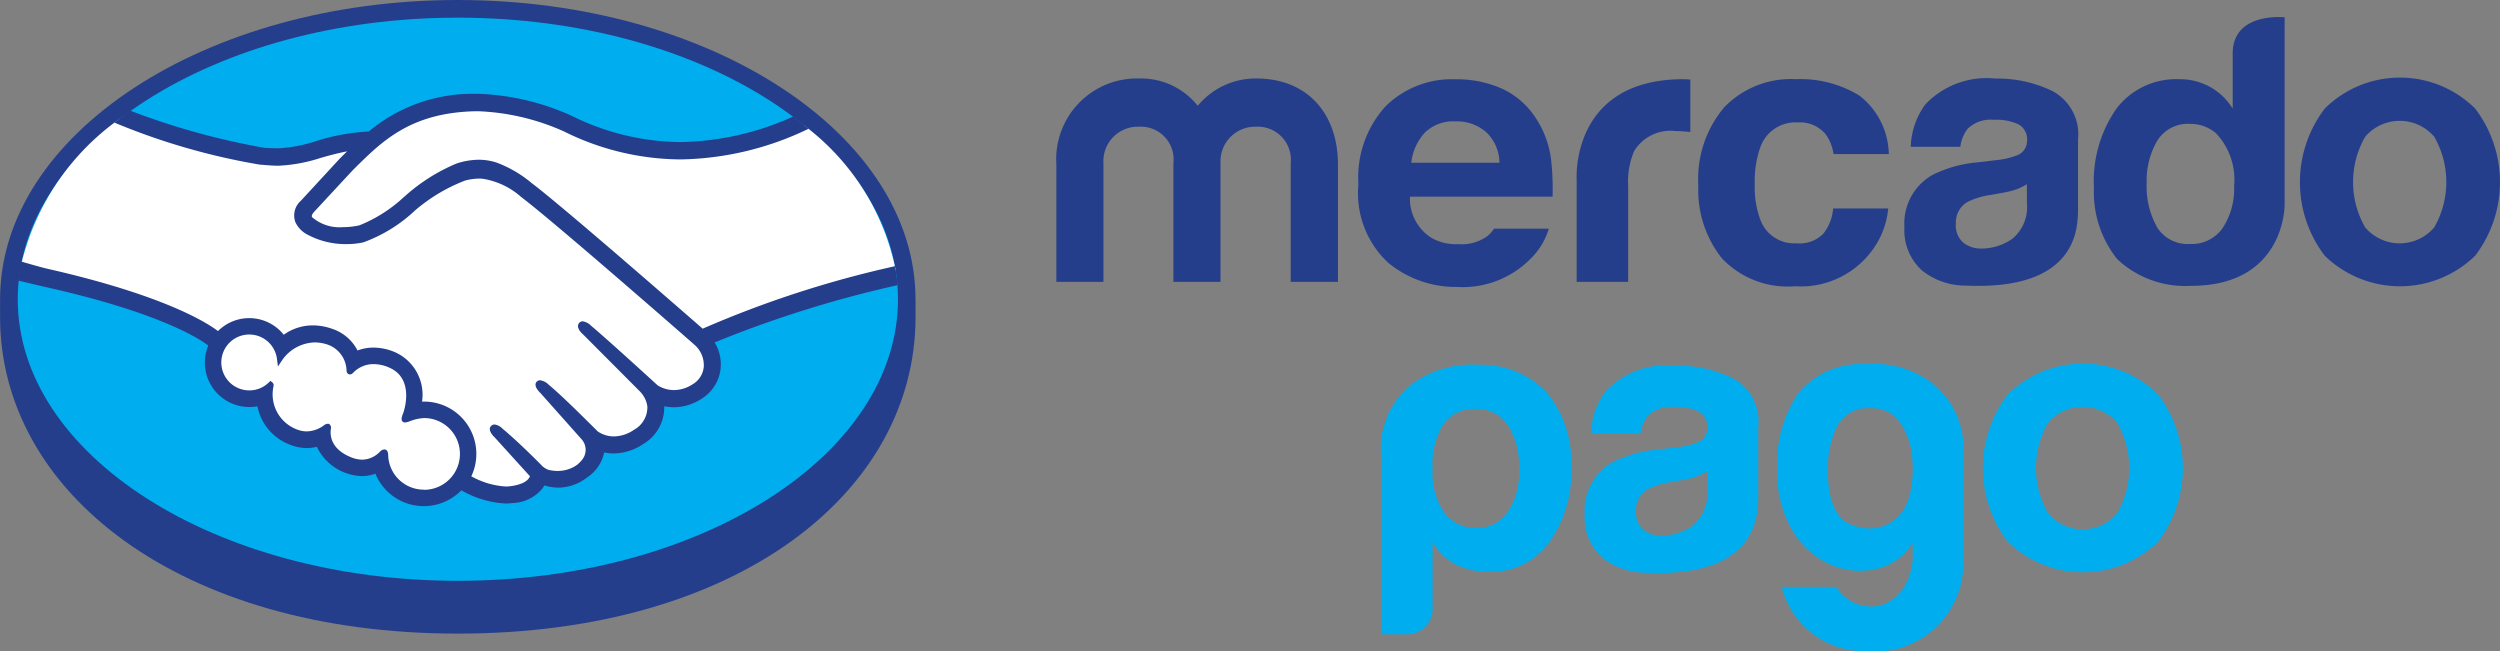
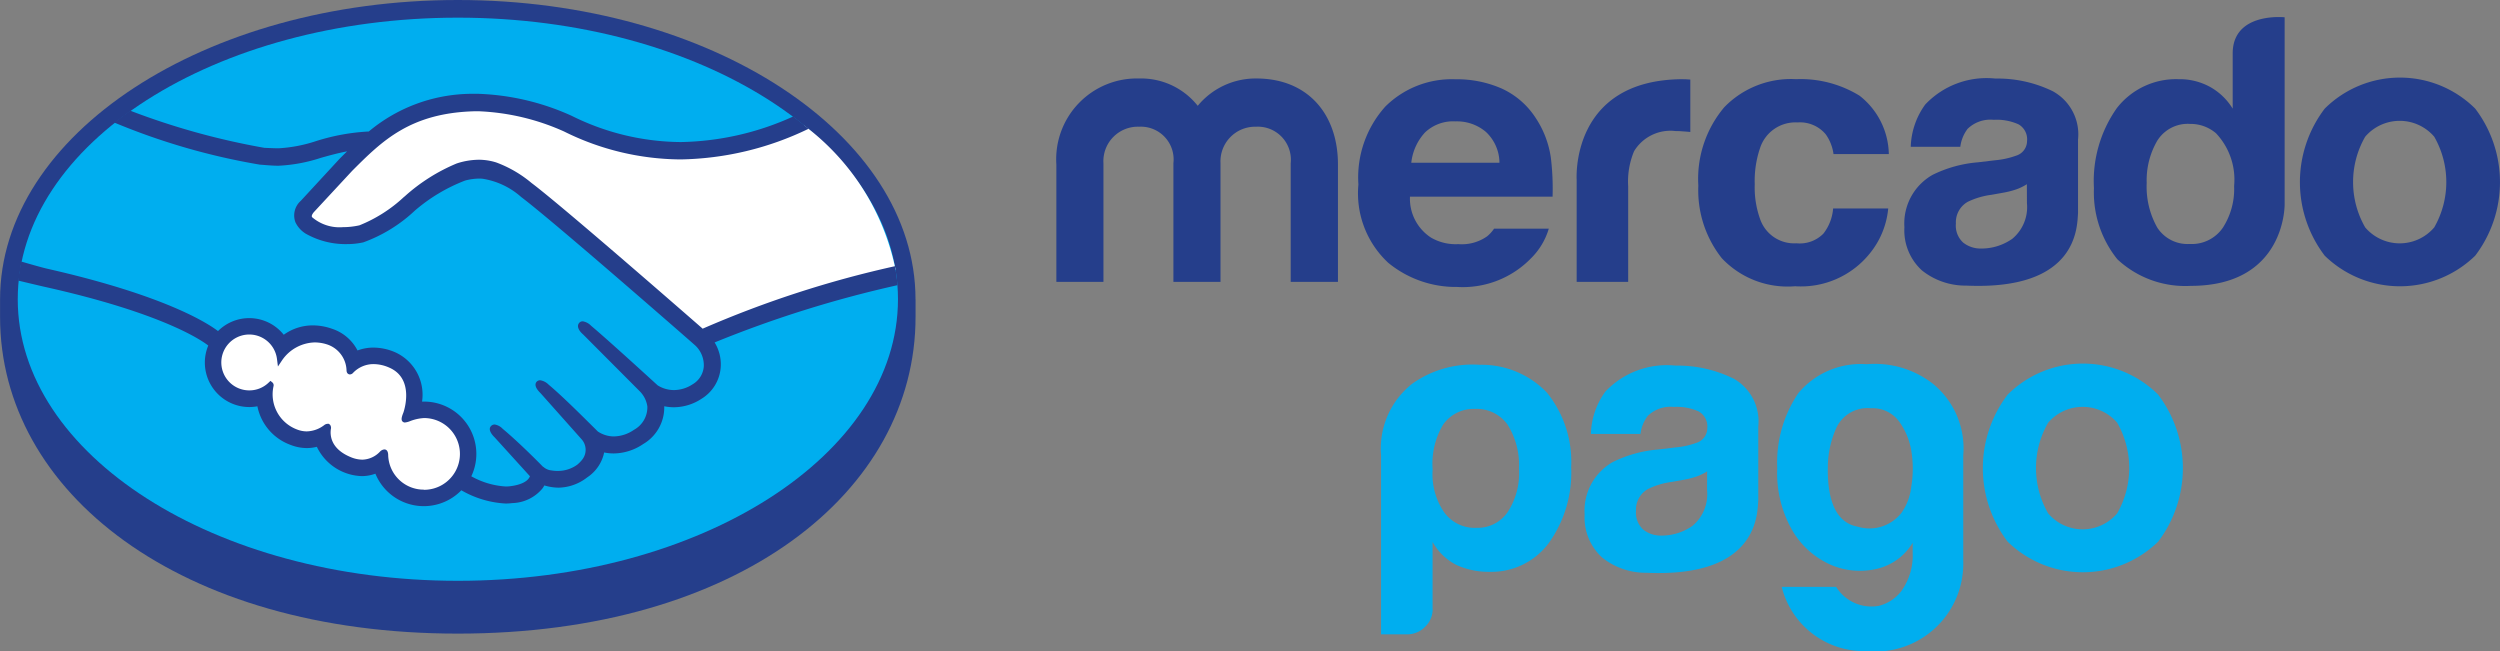
<svg xmlns="http://www.w3.org/2000/svg" width="119.458" height="31.124" viewBox="0 0 119.458 31.124">
  <rect x="0" y="0" width="119.458" height="31.124" fill="#808080" stroke="none" />
  <g id="Grupo_18917" data-name="Grupo 18917" transform="translate(-129.148 -79.051)">
    <path id="Trazado_62410" data-name="Trazado 62410" d="M172.894,93.356c0-7.881-9.792-14.305-21.872-14.305s-21.871,6.425-21.871,14.305c0,.2,0,.767,0,.838,0,8.361,8.559,15.133,21.871,15.133,13.394,0,21.874-6.769,21.874-15.131v-.839" fill="#253e8b" />
    <path id="Trazado_62411" data-name="Trazado 62411" d="M173.9,95.185c0,7.43-9.415,13.454-21.03,13.454s-21.03-6.023-21.03-13.454,9.415-13.455,21.03-13.455,21.03,6.024,21.03,13.455" transform="translate(-1.844 -1.835)" fill="#00aeef" />
    <path id="Trazado_62412" data-name="Trazado 62412" d="M176.139,100.378c-.011.021-.22.239-.085.412a2.628,2.628,0,0,0,2.394.434,6.91,6.91,0,0,0,2.175-1.376,8.706,8.706,0,0,1,2.482-1.583,2.837,2.837,0,0,1,1.81-.047,5.548,5.548,0,0,1,1.651.963c1.439,1.082,7.224,6.133,8.224,7.005a49.918,49.918,0,0,1,9.247-2.976,11.462,11.462,0,0,0-4.392-6.907c-3.333,1.4-7.407,2.132-11.389.186a11.017,11.017,0,0,0-4.3-.978c-3.162.073-4.531,1.441-5.979,2.889l-1.835,1.978" transform="translate(-32.096 -11.273)" fill="#fff" />
-     <path id="Trazado_62413" data-name="Trazado 62413" d="M164.645,107.5c-.068-.061-6.8-5.955-8.328-7.1a3.736,3.736,0,0,0-1.89-.9,2.552,2.552,0,0,0-.9.086,8.132,8.132,0,0,0-2.463,1.467,7.032,7.032,0,0,1-2.4,1.487,3.9,3.9,0,0,1-2.65-.4,1.177,1.177,0,0,1-.439-.483.811.811,0,0,1,.225-.88l1.858-2.011c.217-.216.433-.431.656-.644a12.159,12.159,0,0,0-1.694.381,7.382,7.382,0,0,1-1.977.369,18.581,18.581,0,0,1-2.017-.316,30.044,30.044,0,0,1-5.364-1.938,11.89,11.89,0,0,0-4.921,7.136c.38.1.992.283,1.249.34,5.979,1.329,7.841,2.7,8.18,2.986a1.979,1.979,0,0,1,3.1.182,2.26,2.26,0,0,1,1.425-.5,2.677,2.677,0,0,1,.855.15,1.967,1.967,0,0,1,1.2,1.087,1.989,1.989,0,0,1,.832-.176,2.5,2.5,0,0,1,.994.219,2.122,2.122,0,0,1,1.174,2.372,2.207,2.207,0,0,1,.238-.012,2.374,2.374,0,0,1,2.371,2.372,2.334,2.334,0,0,1-.285,1.119,3.757,3.757,0,0,0,2.059.551,1.314,1.314,0,0,0,.964-.42c.059-.083.122-.182.064-.252L155.08,111.9s-.278-.263-.186-.364.267.046.388.147c.859.717,1.908,1.8,1.908,1.8.017.012.087.149.475.219a1.755,1.755,0,0,0,1.333-.311,2,2,0,0,0,.293-.3c-.006,0-.012.014-.019.016a.9.9,0,0,0-.048-1.112l-1.97-2.212s-.28-.261-.186-.365.267.047.392.149c.623.522,1.5,1.406,2.35,2.233a1.6,1.6,0,0,0,1.889-.065,1.353,1.353,0,0,0,.7-1.234,1.405,1.405,0,0,0-.416-.822l-2.69-2.705s-.284-.243-.183-.365c.083-.1.267.045.388.147.857.717,3.178,2.845,3.178,2.845a1.631,1.631,0,0,0,1.825-.037,1.22,1.22,0,0,0,.6-.965,1.426,1.426,0,0,0-.453-1.1" transform="translate(-2.186 -12.034)" fill="#fff" />
    <path id="Trazado_62414" data-name="Trazado 62414" d="M172.121,133.364a5.933,5.933,0,0,0-.933.207c-.033-.022.025-.19.064-.287s.59-1.749-.749-2.324a1.58,1.58,0,0,0-1.867.279c-.057.059-.081.054-.089-.021a1.477,1.477,0,0,0-1.037-1.374,2.029,2.029,0,0,0-2.284.815,1.46,1.46,0,1,0-.434,1.245c.009.007.012.021.007.049A1.932,1.932,0,0,0,166,134.173a1.442,1.442,0,0,0,1.415-.219c.116-.082.135-.048.118.062a1.377,1.377,0,0,0,1.033,1.478,1.309,1.309,0,0,0,1.533-.284c.13-.119.166-.1.172.083a1.846,1.846,0,1,0,1.845-1.929" transform="translate(-22.713 -34.471)" fill="#fff" />
    <path id="Trazado_62415" data-name="Trazado 62415" d="M151.321,112.2a1.7,1.7,0,0,1-1.711-1.634c0-.079-.01-.288-.186-.288a.326.326,0,0,0-.209.109,1.2,1.2,0,0,1-.839.38,1.478,1.478,0,0,1-.554-.12c-.977-.4-.991-1.066-.952-1.336a.246.246,0,0,0-.034-.205l-.06-.053h-.06a.293.293,0,0,0-.17.069,1.43,1.43,0,0,1-.83.294,1.282,1.282,0,0,1-.463-.091,1.792,1.792,0,0,1-1.12-2.078.179.179,0,0,0-.057-.17l-.091-.075-.085.081a1.322,1.322,0,0,1-.922.374,1.335,1.335,0,1,1,1.318-1.5l.046.358.2-.3a1.955,1.955,0,0,1,1.553-.85,1.934,1.934,0,0,1,.58.091,1.349,1.349,0,0,1,.945,1.257c.014.174.138.182.163.182a.216.216,0,0,0,.154-.081,1.349,1.349,0,0,1,.982-.413,1.876,1.876,0,0,1,.736.165c1.257.539.687,2.136.681,2.153-.108.265-.113.382-.011.449l.049.023h.037a.879.879,0,0,0,.242-.064,2.173,2.173,0,0,1,.671-.148h0a1.714,1.714,0,1,1,0,3.428Zm13.312-7.695c-2.075-1.81-6.87-5.979-8.169-6.955a5.705,5.705,0,0,0-1.692-.985,2.8,2.8,0,0,0-.832-.129,3.488,3.488,0,0,0-1.055.177,8.683,8.683,0,0,0-2.485,1.573l-.042.033a6.841,6.841,0,0,1-2.121,1.35,3.579,3.579,0,0,1-.785.088,2.014,2.014,0,0,1-1.476-.474c-.037-.048-.014-.123.073-.233l.012-.014,1.825-1.967c1.429-1.43,2.779-2.779,5.888-2.85l.155,0a11.017,11.017,0,0,1,4.085.967,12.652,12.652,0,0,0,5.569,1.335,14.538,14.538,0,0,0,6.114-1.465c-.238-.2-.485-.394-.739-.585a13.477,13.477,0,0,1-5.369,1.22,11.86,11.86,0,0,1-5.212-1.254,11.728,11.728,0,0,0-4.448-1.051l-.175,0a7.721,7.721,0,0,0-5.071,1.8,9.991,9.991,0,0,0-2.529.462,6.911,6.911,0,0,1-1.783.341c-.229,0-.64-.021-.677-.022a34.719,34.719,0,0,1-6.411-1.776c-.261.185-.512.375-.757.57a31.7,31.7,0,0,0,6.95,2.009c.285.02.59.052.894.052a7.6,7.6,0,0,0,2.012-.373c.387-.11.814-.228,1.264-.314-.121.118-.24.237-.36.357L145.433,98.4a.931.931,0,0,0-.255,1.025,1.3,1.3,0,0,0,.489.542,3.858,3.858,0,0,0,1.968.5,3.611,3.611,0,0,0,.785-.083,7.121,7.121,0,0,0,2.457-1.511,8.164,8.164,0,0,1,2.415-1.445,2.765,2.765,0,0,1,.672-.092,1.278,1.278,0,0,1,.175.011,3.612,3.612,0,0,1,1.827.871c1.522,1.143,8.258,7.036,8.325,7.1a1.3,1.3,0,0,1,.4.99,1.081,1.081,0,0,1-.538.86,1.642,1.642,0,0,1-.884.274,1.467,1.467,0,0,1-.782-.225c-.025-.021-2.332-2.137-3.181-2.848a.715.715,0,0,0-.4-.213.22.22,0,0,0-.176.084c-.133.165.016.393.193.543l2.7,2.709a1.282,1.282,0,0,1,.371.731,1.228,1.228,0,0,1-.64,1.118,1.738,1.738,0,0,1-.955.316,1.394,1.394,0,0,1-.769-.234l-.386-.382c-.706-.7-1.436-1.414-1.97-1.86a.717.717,0,0,0-.4-.208.228.228,0,0,0-.17.071c-.061.068-.1.19.049.392a1.31,1.31,0,0,0,.135.151l1.968,2.211a.755.755,0,0,1,.044.943l-.07.087a1.883,1.883,0,0,1-.182.177,1.572,1.572,0,0,1-.961.3,1.472,1.472,0,0,1-.266-.023.668.668,0,0,1-.389-.164L157,111.1c-.107-.111-1.1-1.124-1.92-1.808a.675.675,0,0,0-.382-.205.235.235,0,0,0-.179.08c-.162.177.081.443.185.542l1.679,1.85a.419.419,0,0,1-.064.113c-.06.083-.263.287-.872.363a1.63,1.63,0,0,1-.223.014,3.843,3.843,0,0,1-1.642-.487,2.5,2.5,0,0,0-2.264-3.57h-.09a2.223,2.223,0,0,0-1.27-2.35,2.64,2.64,0,0,0-1.046-.23,2.132,2.132,0,0,0-.767.138,2.107,2.107,0,0,0-1.226-1.04,2.769,2.769,0,0,0-.9-.159,2.368,2.368,0,0,0-1.4.448,2.107,2.107,0,0,0-3.141-.176c-.523-.4-2.594-1.716-8.14-2.975-.268-.06-.883-.238-1.261-.347a8.926,8.926,0,0,0-.143.91s1.023.245,1.225.29c5.665,1.258,7.536,2.566,7.854,2.813a2.1,2.1,0,0,0-.164.815,2.127,2.127,0,0,0,2.122,2.124,2.15,2.15,0,0,0,.389-.036,2.478,2.478,0,0,0,1.6,1.85,2.129,2.129,0,0,0,.757.146,1.957,1.957,0,0,0,.484-.06,2.464,2.464,0,0,0,2.15,1.4,1.869,1.869,0,0,0,.648-.116,2.5,2.5,0,0,0,4.107.793,4.7,4.7,0,0,0,2.118.633,2.647,2.647,0,0,0,.321-.021,1.937,1.937,0,0,0,1.437-.7,1.071,1.071,0,0,0,.089-.144,2.414,2.414,0,0,0,.678.107,2.284,2.284,0,0,0,1.37-.491,1.88,1.88,0,0,0,.807-1.174l0-.017a2.267,2.267,0,0,0,.458.047,2.545,2.545,0,0,0,1.407-.447,2.03,2.03,0,0,0,1.01-1.808,2.236,2.236,0,0,0,.463.048,2.427,2.427,0,0,0,1.318-.405,1.924,1.924,0,0,0,.916-1.492,2,2,0,0,0-.29-1.2,54.476,54.476,0,0,1,8.738-2.736,8.946,8.946,0,0,0-.122-.907,50.172,50.172,0,0,0-9.2,2.991" transform="translate(-1.913 -9.752)" fill="#253e8b" />
    <path id="Trazado_62416" data-name="Trazado 62416" d="M484.363,97.975a2.166,2.166,0,0,1-3.3,0,4.345,4.345,0,0,1,0-4.332,2.173,2.173,0,0,1,3.3,0,4.359,4.359,0,0,1,0,4.332ZM486.32,92.3a5.1,5.1,0,0,0-7.19,0,5.8,5.8,0,0,0,0,7.028,5.154,5.154,0,0,0,7.19,0,5.806,5.806,0,0,0,0-7.028" transform="translate(-238.899 -8.059)" fill="#253e8b" />
    <path id="Trazado_62417" data-name="Trazado 62417" d="M423.824,96.918a1.964,1.964,0,0,1-.7,1.7,2.564,2.564,0,0,1-1.481.466,1.35,1.35,0,0,1-.861-.28,1.09,1.09,0,0,1-.353-.91A1.122,1.122,0,0,1,421,96.849a3.685,3.685,0,0,1,1.129-.333l.559-.1a4.14,4.14,0,0,0,.657-.17,2.492,2.492,0,0,0,.475-.236Zm1.244-5.346a6.01,6.01,0,0,0-2.748-.61,4.035,4.035,0,0,0-3.355,1.239,3.607,3.607,0,0,0-.693,2.023h2.368a1.774,1.774,0,0,1,.349-.86,1.563,1.563,0,0,1,1.247-.431,2.536,2.536,0,0,1,1.193.22.823.823,0,0,1,.4.795.737.737,0,0,1-.529.7,3.9,3.9,0,0,1-.981.216l-.839.1a5.966,5.966,0,0,0-2.167.6,2.668,2.668,0,0,0-1.344,2.5,2.586,2.586,0,0,0,.834,2.062,3.326,3.326,0,0,0,2.118.729c5.355.239,5.295-2.822,5.344-3.46V93.879a2.349,2.349,0,0,0-1.2-2.308" transform="translate(-197.822 -8.157)" fill="#253e8b" />
    <path id="Trazado_62418" data-name="Trazado 62418" d="M391.442,93.126a1.6,1.6,0,0,1,1.353.567,2.1,2.1,0,0,1,.372.945h2.643a3.618,3.618,0,0,0-1.4-2.791,5.386,5.386,0,0,0-3.037-.789,4.436,4.436,0,0,0-3.424,1.339,5.306,5.306,0,0,0-1.241,3.746,5.227,5.227,0,0,0,1.123,3.472,4.323,4.323,0,0,0,3.5,1.338,4.223,4.223,0,0,0,3.6-1.605,3.975,3.975,0,0,0,.85-2.111h-2.633a2.225,2.225,0,0,1-.463,1.2,1.582,1.582,0,0,1-1.287.463,1.721,1.721,0,0,1-1.742-1.168,4.461,4.461,0,0,1-.253-1.65,4.874,4.874,0,0,1,.253-1.729,1.777,1.777,0,0,1,1.786-1.228" transform="translate(-176.408 -8.224)" fill="#253e8b" />
    <path id="Trazado_62419" data-name="Trazado 62419" d="M373.355,91.059c-5.427,0-5.105,4.805-5.105,4.805v4.88h2.461V96.166a3.754,3.754,0,0,1,.283-1.667,2.03,2.03,0,0,1,1.983-.961c.074,0,.171,0,.292.01s.256.016.412.034V91.077c-.11-.007-.18-.01-.21-.014s-.07,0-.116,0" transform="translate(-163.764 -8.224)" fill="#253e8b" />
    <path id="Trazado_62420" data-name="Trazado 62420" d="M338.343,93.609a1.946,1.946,0,0,1,1.46-.534,2.137,2.137,0,0,1,1.451.5,2.039,2.039,0,0,1,.651,1.477h-4.213A2.529,2.529,0,0,1,338.343,93.609Zm3.31,4.585a1.783,1.783,0,0,1-.337.373,2.1,2.1,0,0,1-1.376.373,2.335,2.335,0,0,1-1.311-.315,2.216,2.216,0,0,1-1-1.954h6.814a12.258,12.258,0,0,0-.082-1.856,4.6,4.6,0,0,0-.745-1.934A3.81,3.81,0,0,0,342,91.5a5.317,5.317,0,0,0-2.2-.437,4.509,4.509,0,0,0-3.345,1.3,5.065,5.065,0,0,0-1.29,3.727,4.531,4.531,0,0,0,1.429,3.745,5.1,5.1,0,0,0,3.295,1.152,4.546,4.546,0,0,0,3.519-1.365,3.311,3.311,0,0,0,.854-1.42h-2.612" transform="translate(-141.108 -8.224)" fill="#253e8b" />
    <path id="Trazado_62421" data-name="Trazado 62421" d="M302.788,100.67h-2.25V95.006a1.58,1.58,0,0,0-1.654-1.748,1.657,1.657,0,0,0-1.7,1.748v5.664h-2.251V95.006a1.566,1.566,0,0,0-1.637-1.748,1.648,1.648,0,0,0-1.706,1.748v5.664h-2.25V95.06a3.86,3.86,0,0,1,3.956-4.107,3.462,3.462,0,0,1,2.8,1.306,3.584,3.584,0,0,1,2.8-1.306c2.455,0,3.9,1.7,3.9,4.107v5.61" transform="translate(-109.716 -8.152)" fill="#253e8b" />
    <path id="Trazado_62422" data-name="Trazado 62422" d="M452.855,91.706a1.8,1.8,0,0,1-1.579.773,1.726,1.726,0,0,1-1.548-.777,3.967,3.967,0,0,1-.509-2.137,3.754,3.754,0,0,1,.5-2.012,1.715,1.715,0,0,1,1.574-.811,1.869,1.869,0,0,1,1.237.446,3.222,3.222,0,0,1,.866,2.519A3.408,3.408,0,0,1,452.855,91.706Zm2.954-10.059s-2.481-.265-2.481,1.728v2.638a2.954,2.954,0,0,0-1.072-1.034,3.015,3.015,0,0,0-1.511-.374,3.587,3.587,0,0,0-2.947,1.374,6.044,6.044,0,0,0-1.1,3.831,5.1,5.1,0,0,0,1.119,3.4,4.749,4.749,0,0,0,3.512,1.27c4.534,0,4.481-3.889,4.481-3.889l0-8.948" transform="translate(-217.495 -1.77)" fill="#253e8b" />
    <path id="Trazado_62423" data-name="Trazado 62423" d="M345.178,139.382a3.608,3.608,0,0,0-.544-2.143,1.808,1.808,0,0,0-1.557-.751,1.779,1.779,0,0,0-1.521.751,3.63,3.63,0,0,0-.5,2.143,3.208,3.208,0,0,0,.543,2.037,1.8,1.8,0,0,0,1.556.751,1.732,1.732,0,0,0,1.484-.751,3.4,3.4,0,0,0,.544-2.037m-4.127,6.663a1.154,1.154,0,0,1-.364.857,1.186,1.186,0,0,1-.868.358H338.59V138.7a3.947,3.947,0,0,1,1.483-3.41,4.952,4.952,0,0,1,3.222-.91,4.322,4.322,0,0,1,3.224,1.333,5.26,5.26,0,0,1,1.156,3.559,5.773,5.773,0,0,1-1.085,3.645,3.41,3.41,0,0,1-2.789,1.356,3.741,3.741,0,0,1-1.591-.32,2.7,2.7,0,0,1-1.158-1.109v3.2" transform="translate(-143.451 -37.898)" fill="#00aeef" />
    <path id="Trazado_62424" data-name="Trazado 62424" d="M401.088,139.307q0,2.463,1.423,2.731a1.94,1.94,0,0,0,2.1-.662,2.661,2.661,0,0,0,.463-1.229,5.211,5.211,0,0,0,.017-1.659,3.288,3.288,0,0,0-.587-1.464,1.559,1.559,0,0,0-1.35-.642,1.642,1.642,0,0,0-1.636.891,4.653,4.653,0,0,0-.427,2.036m4.054,4.1v-.6a2.719,2.719,0,0,1-1.726,1.248,3.509,3.509,0,0,1-2.149-.18,3.982,3.982,0,0,1-1.833-1.586,5.474,5.474,0,0,1-.763-3.054,5.9,5.9,0,0,1,1.012-3.585,3.885,3.885,0,0,1,3.254-1.375,4.516,4.516,0,0,1,3.164.928,3.971,3.971,0,0,1,1.457,3.426v5.034a4.2,4.2,0,0,1-4.622,4.319,4.052,4.052,0,0,1-4.053-3.07h2.6a1.986,1.986,0,0,0,2.042.908,1.948,1.948,0,0,0,1.07-.7,2.918,2.918,0,0,0,.55-1.715" transform="translate(-184.603 -37.822)" fill="#00aeef" />
    <path id="Trazado_62425" data-name="Trazado 62425" d="M375.316,140.457a1.968,1.968,0,0,1-.7,1.7,2.569,2.569,0,0,1-1.481.464,1.345,1.345,0,0,1-.861-.279,1.089,1.089,0,0,1-.354-.91,1.119,1.119,0,0,1,.58-1.04,3.643,3.643,0,0,1,1.127-.335l.559-.1a4.068,4.068,0,0,0,.657-.17,2.483,2.483,0,0,0,.475-.235Zm1.244-5.346a6,6,0,0,0-2.747-.611,4.038,4.038,0,0,0-3.357,1.24,3.6,3.6,0,0,0-.692,2.023h2.369a1.761,1.761,0,0,1,.348-.861,1.562,1.562,0,0,1,1.246-.429,2.542,2.542,0,0,1,1.193.219.827.827,0,0,1,.406.8.739.739,0,0,1-.529.7,3.883,3.883,0,0,1-.981.215l-.839.1a6.016,6.016,0,0,0-2.167.6,2.671,2.671,0,0,0-1.345,2.5,2.587,2.587,0,0,0,.836,2.062,3.325,3.325,0,0,0,2.118.729c5.353.239,5.294-2.823,5.343-3.46v-3.524a2.344,2.344,0,0,0-1.2-2.306" transform="translate(-164.598 -37.978)" fill="#00aeef" />
    <path id="Trazado_62426" data-name="Trazado 62426" d="M436.275,141.347a2.163,2.163,0,0,1-3.3,0,4.332,4.332,0,0,1,0-4.33,2.175,2.175,0,0,1,3.3,0,4.363,4.363,0,0,1,0,4.33m1.957-5.673a5.1,5.1,0,0,0-7.191,0,5.8,5.8,0,0,0,0,7.027,5.155,5.155,0,0,0,7.191,0,5.814,5.814,0,0,0,0-7.027" transform="translate(-205.961 -37.767)" fill="#00aeef" />
  </g>
</svg>